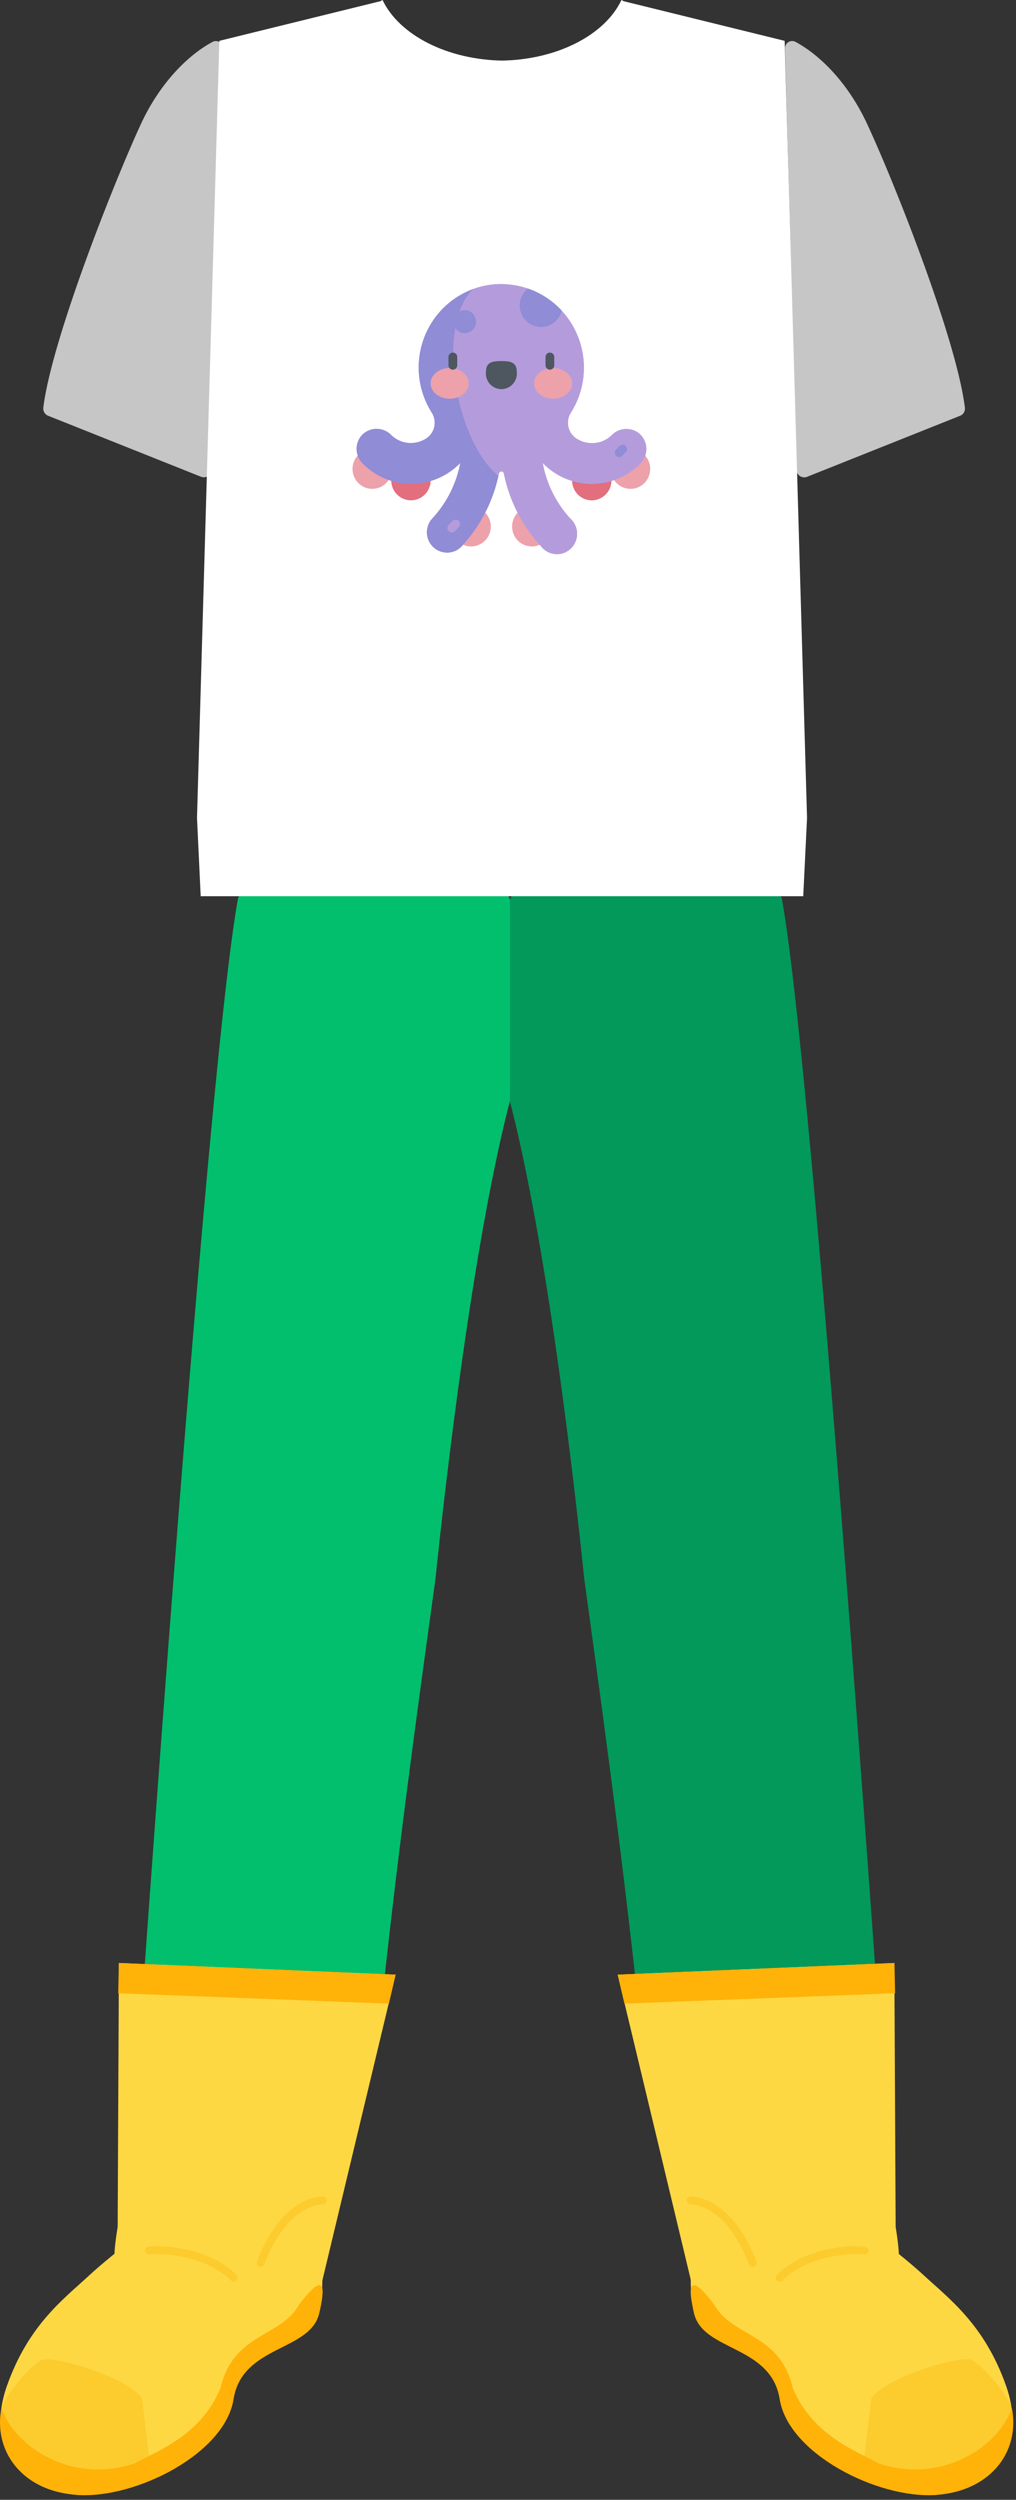
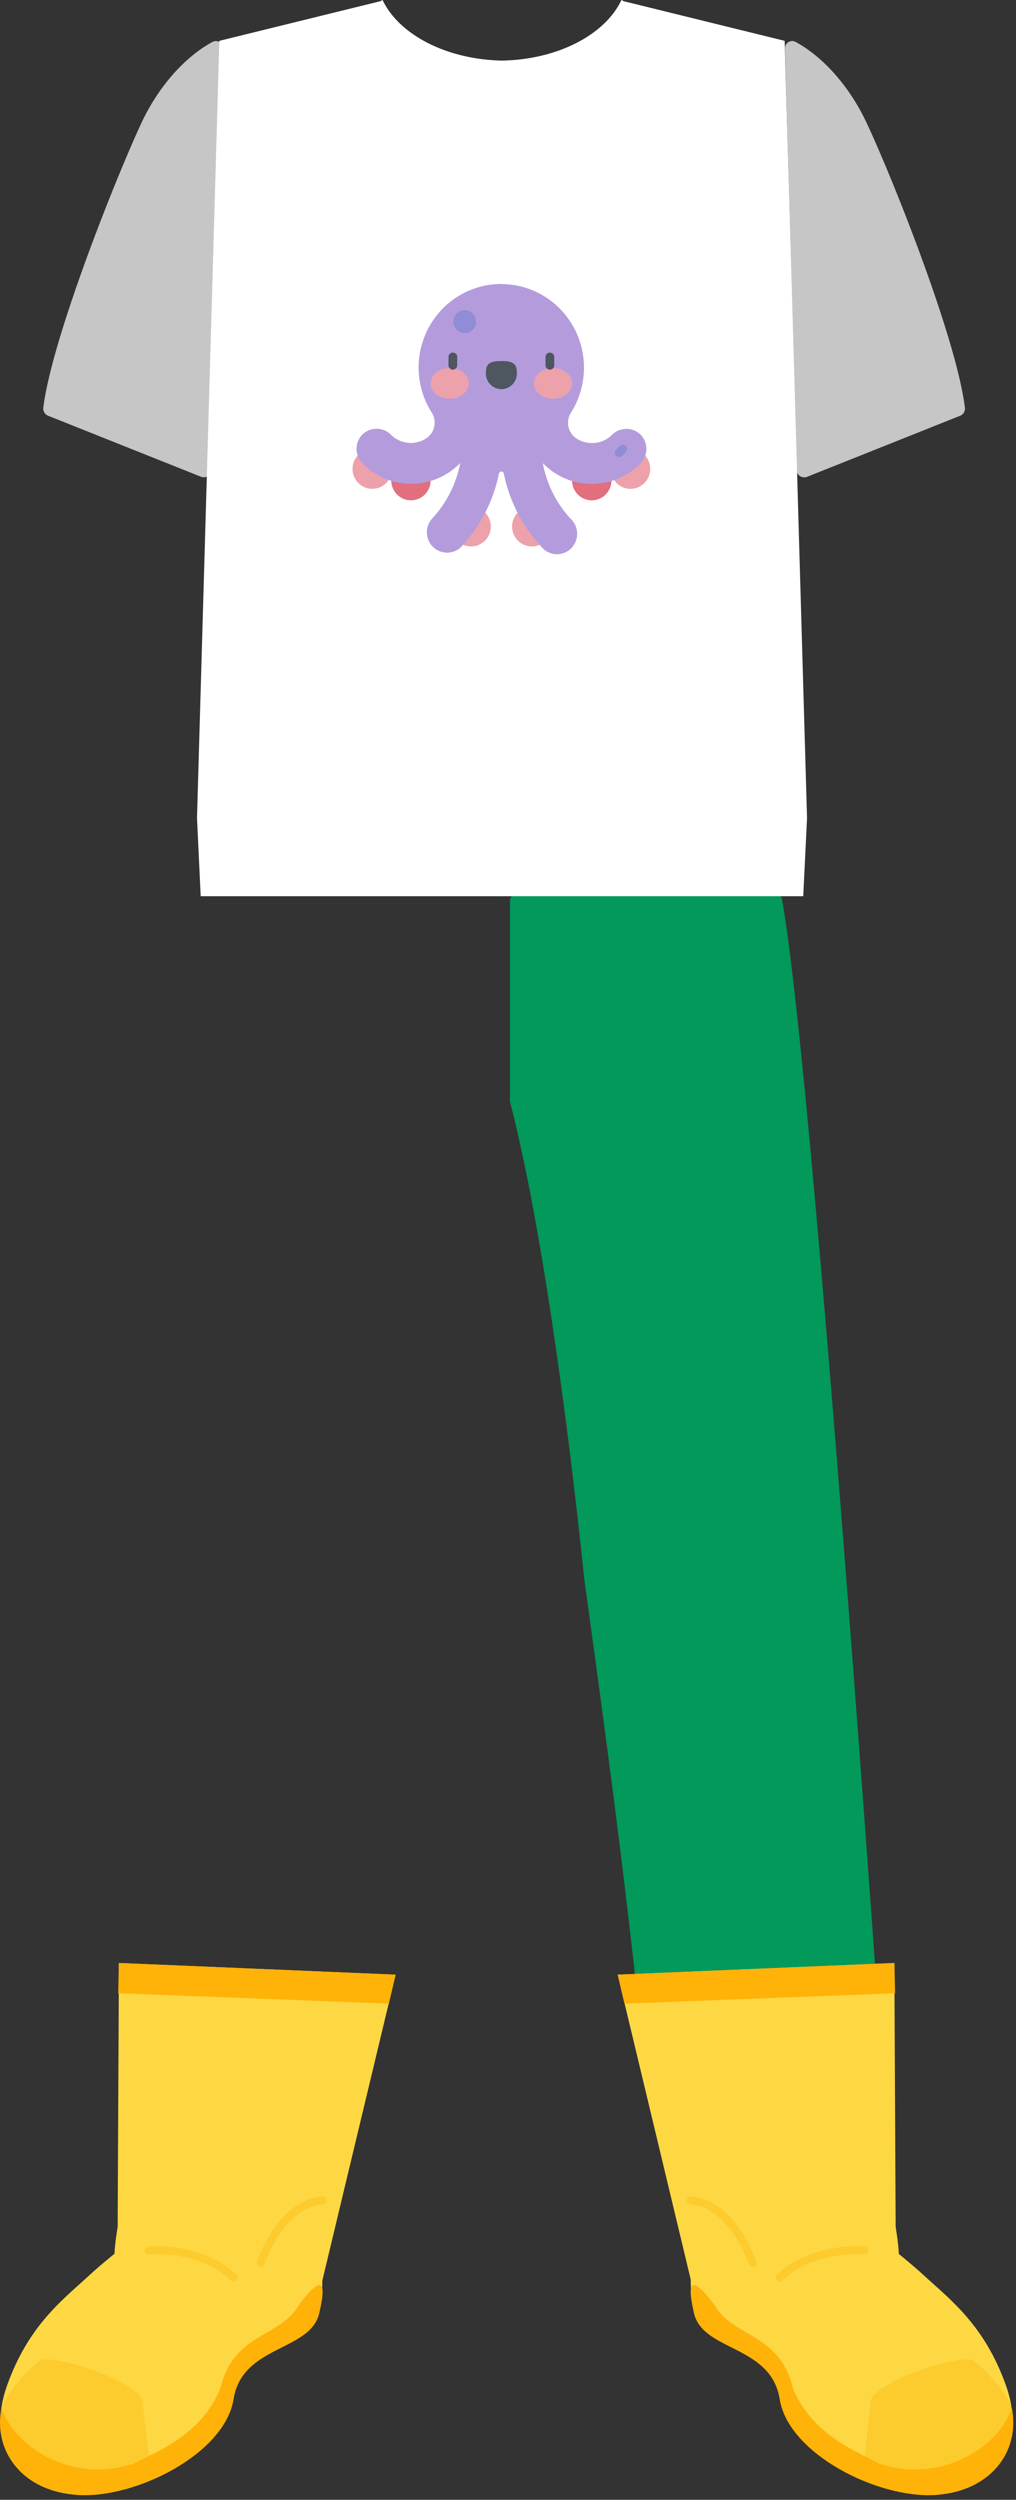
<svg xmlns="http://www.w3.org/2000/svg" width="176" height="433" fill="none">
  <rect width="100%" height="100%" fill="#333333" stroke="none" />
  <path d="M24.406 21.494c3.238-7.015 8.089-11.924 12.438-14.25a1.23 1.23 0 0 1 1.236.076 1.249 1.249 0 0 1 .555 1.117l-1.968 72.908a1.382 1.382 0 0 1-.6 1.095 1.35 1.35 0 0 1-1.23.147l-26.5-10.573a1.332 1.332 0 0 1-.65-.553 1.352 1.352 0 0 1-.186-.838c1.456-11.835 12.28-39.122 16.905-49.129ZM150.222 21.494c-3.248-7.015-8.089-11.924-12.438-14.25a1.222 1.222 0 0 0-1.667.555c-.097.197-.14.418-.124.638l1.968 72.908a1.38 1.38 0 0 0 .608 1.112 1.351 1.351 0 0 0 1.252.13l26.499-10.573c.271-.106.5-.3.65-.552.149-.252.212-.547.177-.839-1.437-11.835-12.261-39.122-16.925-49.129Z" fill="#C6C6C6" />
-   <path d="M56.042 383.691c-24.738 3.667-30.613-2.653-33.122-4.362a1.141 1.141 0 0 1-.512-1.063c.837-12.243 13.206-191.786 18.805-222.532.06-.299.225-.565.467-.748.241-.184.54-.271.842-.245h44.467a1.34 1.34 0 0 1 .967.398 1.368 1.368 0 0 1 .4.973v34.343a1.341 1.341 0 0 1-.048.347c-7.636 29.464-12.792 82.16-12.881 82.747-3.867 27.933-6.622 48.632-9.102 71.656-1.26 11.467-7.872 23.501-9.083 37.274a1.396 1.396 0 0 1-.393.815c-.217.22-.502.36-.807.397Z" fill="#02BF6D" />
  <path d="M120.908 383.691c24.738 3.667 30.327-2.653 32.837-4.362a1.129 1.129 0 0 0 .511-1.063c-.836-12.243-13.205-191.786-18.804-222.532a1.241 1.241 0 0 0-.467-.748 1.215 1.215 0 0 0-.842-.245H89.695c-.36 0-.705.144-.96.401a1.38 1.38 0 0 0-.397.97v34.343a1.335 1.335 0 0 0 0 .347c7.645 29.464 12.792 82.16 12.88 82.747 3.828 27.734 6.573 48.373 9.083 71.219 1.269 11.577 8.147 23.73 9.407 37.651.023.32.155.622.374.854.219.232.511.38.826.418Z" fill="#02995B" />
  <path fill-rule="evenodd" clip-rule="evenodd" d="m66.266 0-.374.209-27.896 6.866-3.868 134.608.64 13.554h52.556V10.504C77.454 10.414 69.13 6.032 66.266 0Z" fill="#fff" />
  <path fill-rule="evenodd" clip-rule="evenodd" d="m107.654 0 .384.209 27.886 6.866 3.877 134.608-.659 13.554H86.626V10.504c9.87-.09 18.194-4.472 21.028-10.504Z" fill="#fff" />
  <path d="M67.9 81.226c0 .682-.2 1.349-.576 1.916a3.422 3.422 0 0 1-1.532 1.27c-.624.26-1.311.329-1.973.196a3.403 3.403 0 0 1-1.749-.944 3.48 3.48 0 0 1-.74-3.758 3.441 3.441 0 0 1 1.258-1.547 3.39 3.39 0 0 1 3.205-.321c.415.172.792.426 1.11.747a3.44 3.44 0 0 1 .996 2.441ZM85.021 91.193a3.473 3.473 0 0 1-.57 1.918 3.422 3.422 0 0 1-1.53 1.274 3.384 3.384 0 0 1-3.725-.74 3.48 3.48 0 0 1-.745-3.759c.259-.631.696-1.17 1.258-1.55a3.39 3.39 0 0 1 4.309.425 3.465 3.465 0 0 1 1.003 2.432ZM95.54 91.193a3.473 3.473 0 0 1-.57 1.918 3.422 3.422 0 0 1-1.53 1.274 3.384 3.384 0 0 1-3.725-.74 3.479 3.479 0 0 1-.745-3.759c.258-.631.696-1.17 1.258-1.55a3.391 3.391 0 0 1 4.309.425c.64.644 1 1.519 1.003 2.432Z" fill="#EDA1AB" />
  <path d="M74.6 83.203a3.472 3.472 0 0 1-.575 1.925 3.423 3.423 0 0 1-1.54 1.273 3.383 3.383 0 0 1-3.73-.768 3.48 3.48 0 0 1-.706-3.779 3.439 3.439 0 0 1 1.282-1.536 3.39 3.39 0 0 1 1.914-.553 3.388 3.388 0 0 1 2.376 1.025c.628.643.98 1.51.98 2.413Z" fill="#E26E7E" />
  <path d="M112.633 81.226c0 .682-.201 1.349-.576 1.916a3.42 3.42 0 0 1-1.532 1.27 3.384 3.384 0 0 1-3.721-.748 3.458 3.458 0 0 1-.935-1.765 3.481 3.481 0 0 1 .195-1.993 3.44 3.44 0 0 1 1.257-1.547 3.393 3.393 0 0 1 3.205-.321 3.413 3.413 0 0 1 1.849 1.867c.172.419.259.868.258 1.321Z" fill="#EDA1AB" />
  <path d="M105.922 83.203a3.468 3.468 0 0 1-.572 1.92 3.419 3.419 0 0 1-1.531 1.274 3.385 3.385 0 0 1-3.726-.746 3.48 3.48 0 0 1-.738-3.762 3.44 3.44 0 0 1 1.261-1.547 3.392 3.392 0 0 1 1.901-.577 3.39 3.39 0 0 1 2.408 1.007c.638.645.997 1.52.997 2.431Z" fill="#E26E7E" />
  <path d="M87.068 49.199a14.209 14.209 0 0 0-7.377 1.934 14.392 14.392 0 0 0-5.35 5.483 14.572 14.572 0 0 0 .447 14.832c.455.71.618 1.57.454 2.4a3.251 3.251 0 0 1-1.33 2.041 4.885 4.885 0 0 1-2.746.845 4.827 4.827 0 0 1-3.424-1.41 3.535 3.535 0 0 0-2.442-1.045 3.532 3.532 0 0 0-2.478.955 3.529 3.529 0 0 0-1.043 2.514 3.558 3.558 0 0 0 1.043 2.514 11.871 11.871 0 0 0 3.887 2.623 11.777 11.777 0 0 0 9.168-.048 11.873 11.873 0 0 0 3.86-2.665 19.437 19.437 0 0 1-4.86 9.65 3.538 3.538 0 0 0-.916 2.527c.039.931.442 1.81 1.122 2.44a3.513 3.513 0 0 0 2.361.925c.485.002.965-.098 1.41-.295a3.464 3.464 0 0 0 1.168-.848 26.176 26.176 0 0 0 6.397-12.55.448.448 0 0 1 .433-.354.44.44 0 0 1 .432.354 26.266 26.266 0 0 0 6.397 12.55c.292.396.663.725 1.09.966a3.469 3.469 0 0 0 4.073-.48 3.558 3.558 0 0 0-.046-5.236 19.409 19.409 0 0 1-4.783-9.629 11.862 11.862 0 0 0 3.858 2.664 11.766 11.766 0 0 0 9.163.049 11.859 11.859 0 0 0 3.884-2.623c.331-.328.593-.72.772-1.151a3.558 3.558 0 0 0-.772-3.877 3.54 3.54 0 0 0-4.92.089 4.816 4.816 0 0 1-3.424 1.411 4.884 4.884 0 0 1-2.794-.845 3.252 3.252 0 0 1-1.336-2.046 3.276 3.276 0 0 1 .46-2.405 14.563 14.563 0 0 0 2.233-7.231 14.58 14.58 0 0 0-1.69-7.38 14.41 14.41 0 0 0-5.151-5.506 14.224 14.224 0 0 0-7.2-2.123" fill="#B49CDC" />
  <path d="M87.068 49.199a14.209 14.209 0 0 0-7.377 1.934 14.392 14.392 0 0 0-5.35 5.483 14.572 14.572 0 0 0 .447 14.832c.455.71.618 1.57.454 2.4a3.251 3.251 0 0 1-1.33 2.041 4.885 4.885 0 0 1-2.746.845 4.827 4.827 0 0 1-3.424-1.41 3.535 3.535 0 0 0-2.442-1.045 3.532 3.532 0 0 0-2.478.955 3.529 3.529 0 0 0-1.043 2.514 3.558 3.558 0 0 0 1.043 2.514 11.871 11.871 0 0 0 3.887 2.623 11.777 11.777 0 0 0 9.168-.048 11.873 11.873 0 0 0 3.86-2.665 19.437 19.437 0 0 1-4.86 9.65 3.538 3.538 0 0 0-.916 2.527c.039.931.442 1.81 1.122 2.44a3.513 3.513 0 0 0 2.361.925c.485.002.965-.098 1.41-.295a3.464 3.464 0 0 0 1.168-.848 26.176 26.176 0 0 0 6.397-12.55.448.448 0 0 1 .433-.354.44.44 0 0 1 .432.354 26.266 26.266 0 0 0 6.397 12.55c.292.396.663.725 1.09.966a3.469 3.469 0 0 0 4.073-.48 3.558 3.558 0 0 0-.046-5.236 19.409 19.409 0 0 1-4.783-9.629 11.862 11.862 0 0 0 3.858 2.664 11.766 11.766 0 0 0 9.163.049 11.859 11.859 0 0 0 3.884-2.623c.331-.328.593-.72.772-1.151a3.558 3.558 0 0 0-.772-3.877 3.54 3.54 0 0 0-4.92.089 4.816 4.816 0 0 1-3.424 1.411 4.884 4.884 0 0 1-2.794-.845 3.252 3.252 0 0 1-1.336-2.046 3.276 3.276 0 0 1 .46-2.405 14.563 14.563 0 0 0 2.233-7.231 14.58 14.58 0 0 0-1.69-7.38 14.41 14.41 0 0 0-5.151-5.506 14.224 14.224 0 0 0-7.2-2.123" fill="#B49CDC" />
-   <path d="M81.99 50.073a14.312 14.312 0 0 0-5.356 3.475 14.493 14.493 0 0 0-3.337 5.474 14.604 14.604 0 0 0-.659 6.395 14.56 14.56 0 0 0 2.15 6.05c.455.71.618 1.572.454 2.401a3.251 3.251 0 0 1-1.33 2.042 4.886 4.886 0 0 1-2.746.844 4.827 4.827 0 0 1-3.424-1.41 3.535 3.535 0 0 0-2.442-1.045 3.532 3.532 0 0 0-2.478.955 3.53 3.53 0 0 0-1.043 2.514 3.558 3.558 0 0 0 1.043 2.514 11.868 11.868 0 0 0 3.887 2.624 11.774 11.774 0 0 0 9.168-.049 11.876 11.876 0 0 0 3.86-2.664 19.436 19.436 0 0 1-4.86 9.629 3.538 3.538 0 0 0-.916 2.527c.039.932.442 1.81 1.122 2.441a3.514 3.514 0 0 0 2.361.924 3.435 3.435 0 0 0 2.578-1.142 26.152 26.152 0 0 0 6.308-12.134c-7.675-6.429-10.745-26.403-4.34-32.365ZM97.302 53.8a14.354 14.354 0 0 0-5.845-3.826 3.72 3.72 0 0 0-1.087 1.376 3.757 3.757 0 0 0 .141 3.418 3.71 3.71 0 0 0 1.198 1.279 3.668 3.668 0 0 0 3.371.335 3.691 3.691 0 0 0 1.422-1.018c.386-.45.66-.986.8-1.565Z" fill="#908CD6" />
  <path d="M82.473 55.717c0 .394-.116.778-.332 1.105a1.972 1.972 0 0 1-.883.731 1.95 1.95 0 0 1-2.145-.43 2.006 2.006 0 0 1-.427-2.166c.15-.363.402-.674.725-.892a1.954 1.954 0 0 1 2.485.247c.37.373.577.878.577 1.405Z" fill="#908CD6" />
  <path d="M81.203 66.41c0-1.471-1.486-2.663-3.306-2.663s-3.306 1.192-3.306 2.663c0 1.47 1.476 2.653 3.306 2.653s3.306-1.183 3.306-2.653ZM99.112 66.41c0-1.471-1.475-2.663-3.306-2.663-1.83 0-3.296 1.192-3.296 2.663 0 1.47 1.476 2.653 3.296 2.653 1.82 0 3.306-1.183 3.306-2.653Z" fill="#EDA1AB" />
  <path d="M78.448 64.034a.764.764 0 0 1-.533-.227.779.779 0 0 1-.225-.538v-1.43a.77.77 0 0 1 .222-.542.755.755 0 0 1 1.294.541v1.431a.78.78 0 0 1-.225.538.764.764 0 0 1-.533.227ZM89.518 64.362c0-1.66-1.19-1.818-2.667-1.818-1.476 0-2.666.159-2.666 1.818a2.74 2.74 0 0 0 .655 2.127 2.687 2.687 0 0 0 2.011.914 2.666 2.666 0 0 0 2.011-.914 2.72 2.72 0 0 0 .656-2.127ZM95.255 64.034a.764.764 0 0 1-.533-.227.779.779 0 0 1-.224-.538v-1.43a.77.77 0 0 1 .221-.542.754.754 0 0 1 1.072 0 .77.77 0 0 1 .222.541v1.431c0 .203-.08.398-.222.541a.754.754 0 0 1-.536.224Z" fill="#4E5660" />
  <path d="M107.25 79.169a.737.737 0 0 1-.531-.219.757.757 0 0 1-.223-.541.775.775 0 0 1 .223-.542l.619-.616a.755.755 0 0 1 .532-.222.74.74 0 0 1 .531.222.759.759 0 0 1 .163.827.76.76 0 0 1-.163.246l-.62.626a.726.726 0 0 1-.531.219Z" fill="#908CD6" />
  <path d="M78.261 92.216a.74.74 0 0 1-.531-.218.765.765 0 0 1-.165-.835.766.766 0 0 1 .165-.248l.679-.686a.757.757 0 0 1 .826-.166.757.757 0 0 1 .41.412.762.762 0 0 1-.164.827l-.679.696a.756.756 0 0 1-.54.218Z" fill="#B49CDC" />
  <path d="M147.545 384.128s8.04 5.883 12.507 10.007c4.467 4.124 10.519 8.596 14.229 19.119 3.709 10.523-2.165 18.284-12.222 18.88-10.056.597-25.476-7.144-26.981-16.585-1.506-9.44-13.304-8.237-14.849-14.905-1.545-6.668.522-14.826.522-14.826l26.794-1.69Z" fill="#FED843" />
  <path d="M168.416 408.802c2.293 1.332 6.436 6.42 6.81 8.298-.256 1.311-2.51 6.956-9.526 9.311-9.308 3.07-13.353.129-15.96-.994l1.21-10.056c3.06-3.955 15.882-7.493 17.466-6.559Z" fill="#FCCB2D" />
  <path d="m107.004 342.035 12.92 53.938c.423 2.326 1.407-2.047 3.739-2.295l27.552-2.981c2.461-.269 5.845 6.837 3.937-4.969l-.227-45.71-47.921 2.017Z" fill="#FED843" />
  <path d="M162.06 432.165c-10.057.636-25.476-7.145-26.982-16.585-1.505-9.441-13.304-8.238-14.849-14.906-.984-4.203-1.239-7.741 3.513-1.461 3.11 5.674 11.336 4.81 13.599 14.429 3.395 8.238 11.267 11.08 14.957 13.047 9.762 3.438 20.271-1.987 22.987-9.559 1.358 6.886-2.893 14.19-13.225 15.035Z" fill="#FFB208" />
  <path d="M149.749 389.822c-3.562-.357-10.637.597-14.701 4.701M130.374 391.959s-3.385-10.265-10.726-10.832" stroke="#FCCB2D" stroke-width="1.38" stroke-miterlimit="10" stroke-linecap="round" />
  <path d="m155.053 345.255-46.888 1.798-1.161-5.018 47.941-2.027.108 5.247Z" fill="#FFB208" />
  <path d="M27.949 384.128s-8.05 5.883-12.507 10.007c-4.457 4.124-10.519 8.596-14.238 19.119-3.72 10.523 2.164 18.284 12.23 18.88 10.067.597 25.477-7.144 26.982-16.585 1.506-9.44 13.304-8.237 14.849-14.905 1.545-6.668-.522-14.826-.522-14.826l-26.794-1.69Z" fill="#FED843" />
  <path d="M7.108 408.802c-2.283 1.332-6.436 6.42-6.8 8.298.246 1.311 2.51 6.956 9.515 9.311 9.32 3.07 13.354.129 15.971-.994l-1.19-10.056c-3.08-3.955-15.912-7.493-17.496-6.559Z" fill="#FCCB2D" />
  <path d="m68.53 342.035-12.92 53.938c-.424 2.326-1.417-2.047-3.74-2.295l-27.552-2.981c-2.46-.269-5.845 6.837-3.936-4.969l.216-45.71 47.931 2.017Z" fill="#FED843" />
  <path d="M13.474 432.165c10.057.636 25.476-7.145 26.982-16.585 1.505-9.441 13.303-8.238 14.848-14.906.984-4.203 1.24-7.741-3.513-1.461-3.119 5.674-11.335 4.81-13.599 14.429-3.355 8.258-11.227 11.06-14.966 13.047-9.752 3.438-20.261-1.987-22.977-9.559-1.368 6.886 2.883 14.19 13.225 15.035Z" fill="#FFB208" />
  <path d="M25.774 389.822c3.572-.357 10.637.597 14.701 4.701M45.16 391.959s3.384-10.265 10.725-10.832" stroke="#FCCB2D" stroke-width="1.38" stroke-miterlimit="10" stroke-linecap="round" />
  <path d="m20.48 345.255 46.888 1.798 1.161-5.018-47.94-2.027-.109 5.247Z" fill="#FFB208" />
</svg>